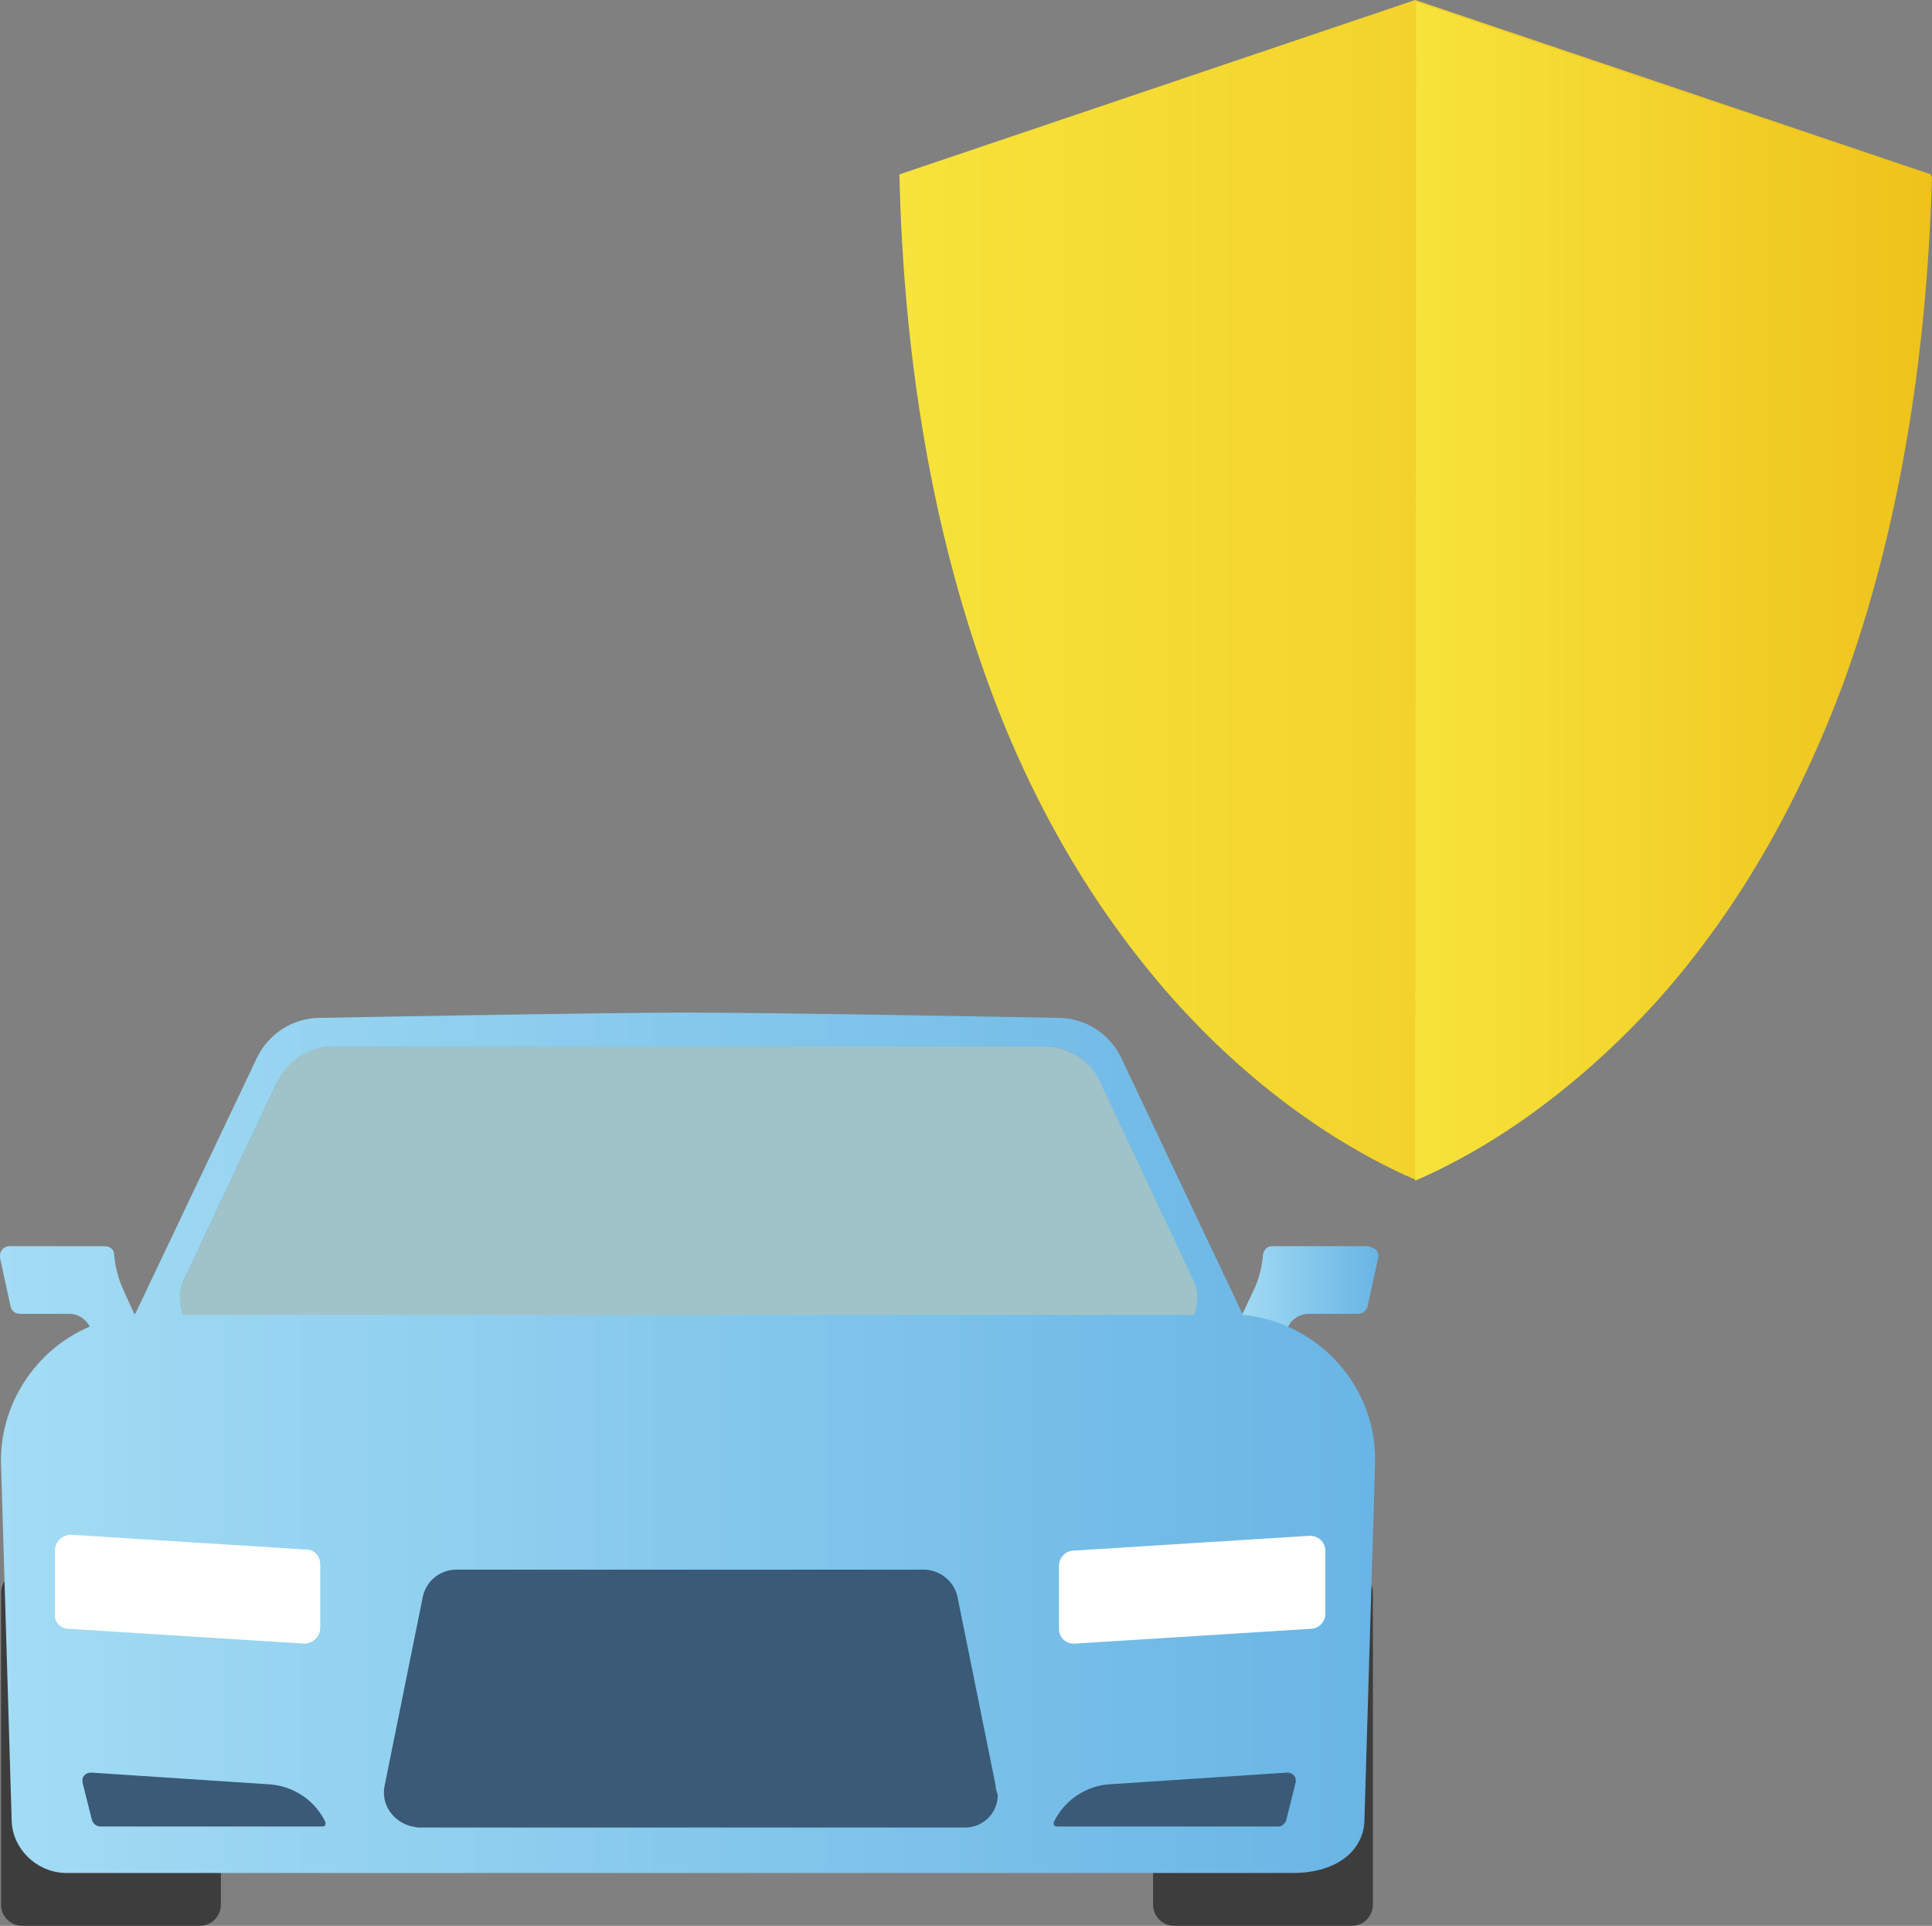
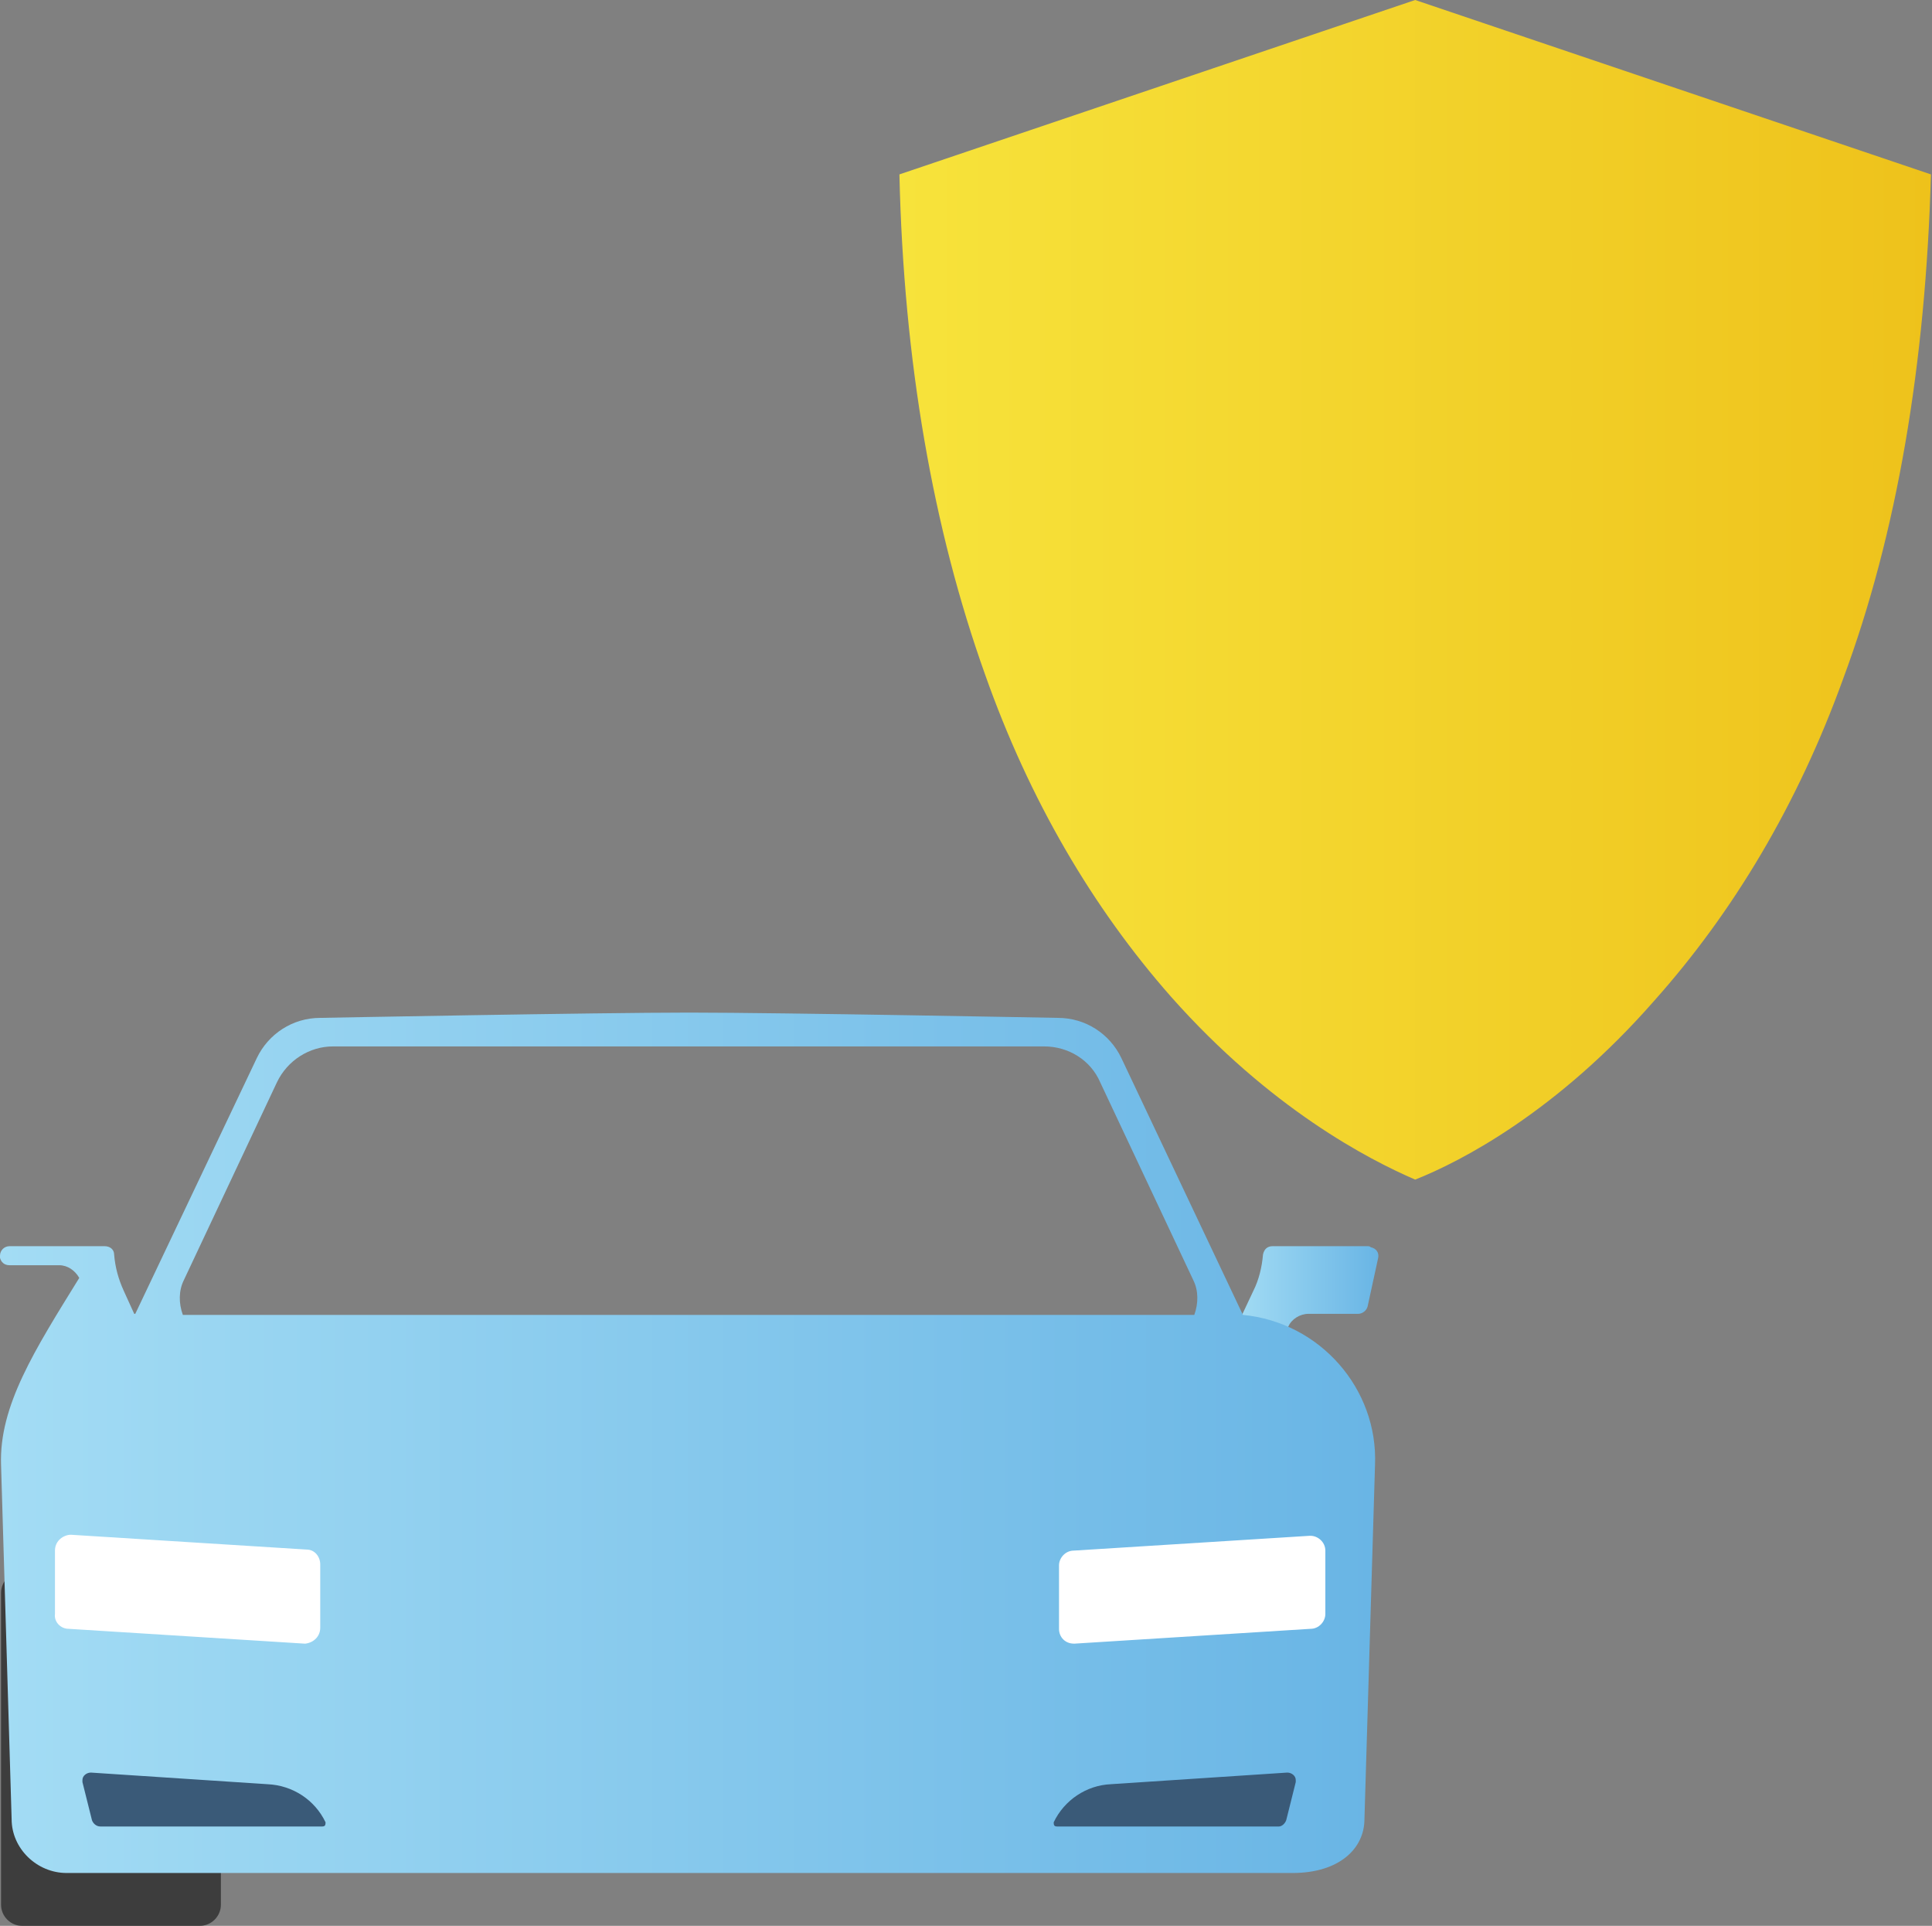
<svg xmlns="http://www.w3.org/2000/svg" xmlns:xlink="http://www.w3.org/1999/xlink" id="Layer_2" width="182.8" height="182.2" viewBox="0 0 182.8 182.2">
  <rect x="0" y="0" width="182.8" height="182.2" fill="#808080" stroke="none" />
  <defs>
    <style>.cls-1{fill:url(#linear-gradient-2);}.cls-2{fill:#fff;}.cls-3{fill:#3a5a78;}.cls-4{fill:#3d3d3d;}.cls-5{fill:#a9d9e0;isolation:isolate;opacity:.75;}.cls-6{fill:url(#linear-gradient-3);}.cls-7{fill:url(#linear-gradient);}.cls-8{fill:url(#linear-gradient-4);}</style>
    <linearGradient id="linear-gradient" x1="116.97" y1="28.89" x2="130.32" y2="28.89" gradientTransform="translate(0 94)" gradientUnits="userSpaceOnUse">
      <stop offset="0" stop-color="#a3dcf4" />
      <stop offset="1" stop-color="#69b5e5" />
    </linearGradient>
    <linearGradient id="linear-gradient-2" x1="0" y1="130.1" x2="130.11" y2="130.1" gradientTransform="translate(0 266.6) scale(1 -1)" xlink:href="#linear-gradient" />
    <linearGradient id="linear-gradient-3" x1="85.1" y1="-38.2" x2="182.7" y2="-38.2" gradientTransform="translate(0 94)" gradientUnits="userSpaceOnUse">
      <stop offset="0" stop-color="#f7e33b" />
      <stop offset="1" stop-color="#eec21b" />
    </linearGradient>
    <linearGradient id="linear-gradient-4" x1="133.9" y1="-38.05" x2="182.74" y2="-38.05" xlink:href="#linear-gradient-3" />
  </defs>
  <g id="Layer_1-2">
-     <path class="cls-5" d="m98.8,99H31.5c-2.3,0-4.4,1.3-5.3,3.4l-8.8,18.7c-1,2-.2,4.4,1.8,5.4.6.3,1.2.4,1.8.4,0,0,33.1,1.3,44.2,1.3s44.2-1.3,44.2-1.3c2.2,0,4-1.7,4.1-3.9,0-.6-.1-1.3-.4-1.8l-8.8-18.7c-1.1-2.2-3.2-3.5-5.5-3.5Z" />
    <path class="cls-4" d="m2.1,148.7h16.8c1.1,0,2,.9,2,2v29.5c0,1.1-.9,2-2,2H2.1c-1.1,0-2-.9-2-2v-29.5c0-1.1.9-2,2-2Z" />
-     <path class="cls-4" d="m111.1,148.7h16.8c1.1,0,2,.9,2,2v29.5c0,1.1-.9,2-2,2h-16.8c-1.1,0-2-.9-2-2v-29.5c-.1-1.1.8-2,2-2Z" />
    <path class="cls-7" d="m129.4,117.9h-9c-.5,0-.8.3-.9.8h0c-.1,1.2-.4,2.4-.9,3.4l-1.6,3.4c-.2.4,0,1,.4,1.2l2.4,1.1c.4.2,1,0,1.2-.4h0l.9-1.9c.3-.7,1.1-1.2,1.9-1.2h4.7c.4,0,.8-.3.9-.7l1-4.6c.1-.5-.2-.9-.7-1-.1-.1-.2-.1-.3-.1Z" />
-     <path class="cls-1" d="m117.6,124.4l-11.5-24.3c-1.1-2.3-3.4-3.8-6-3.8,0,0-26.2-.5-34.9-.5s-34.9.5-34.9.5c-2.6,0-4.9,1.5-6,3.8l-11.5,24.2h-.1l-1-2.2c-.5-1.1-.8-2.2-.9-3.4h0c0-.5-.4-.8-.9-.8H.9c-.5,0-.9.4-.9.9v.2l1,4.6c.1.4.4.7.9.7h4.7c.8,0,1.5.5,1.9,1.2C3.3,127.7-.1,133,.1,138.6l1,33.5c0,2.8,2.4,5.1,5.2,5.1h116c4.4,0,6.8-2.3,6.8-5.1l1-33.5c.3-7.2-5.2-13.5-12.5-14.2Zm-100.2-3.3l8.8-18.7c1-2.1,3.1-3.4,5.3-3.4h67.3c2.3,0,4.4,1.3,5.3,3.4l8.8,18.7c.5,1,.5,2.2.1,3.3H17.3c-.4-1.1-.4-2.3.1-3.3Z" />
-     <path class="cls-3" d="m94.2,168.9l-3.6-17.8c-.3-1.5-1.7-2.6-3.2-2.6h-44.2c-1.6,0-2.9,1.1-3.2,2.6l-3.6,17.8c-.4,1.8.8,3.5,2.6,3.9.2,0,.4.1.6.1h51.7c1.7,0,3-1.3,3.1-2.9v-.2c-.1-.3-.2-.6-.2-.9Z" />
+     <path class="cls-1" d="m117.6,124.4l-11.5-24.3c-1.1-2.3-3.4-3.8-6-3.8,0,0-26.2-.5-34.9-.5s-34.9.5-34.9.5c-2.6,0-4.9,1.5-6,3.8l-11.5,24.2h-.1l-1-2.2c-.5-1.1-.8-2.2-.9-3.4h0c0-.5-.4-.8-.9-.8H.9c-.5,0-.9.4-.9.9v.2c.1.4.4.7.9.7h4.7c.8,0,1.5.5,1.9,1.2C3.3,127.7-.1,133,.1,138.6l1,33.5c0,2.8,2.4,5.1,5.2,5.1h116c4.4,0,6.8-2.3,6.8-5.1l1-33.5c.3-7.2-5.2-13.5-12.5-14.2Zm-100.2-3.3l8.8-18.7c1-2.1,3.1-3.4,5.3-3.4h67.3c2.3,0,4.4,1.3,5.3,3.4l8.8,18.7c.5,1,.5,2.2.1,3.3H17.3c-.4-1.1-.4-2.3.1-3.3Z" />
    <path class="cls-2" d="m28.8,155.5l-22.3-1.4c-.8,0-1.4-.7-1.3-1.4v-6c0-.8.6-1.4,1.4-1.5h.1l22.3,1.4c.8,0,1.3.7,1.3,1.4v6c0,.8-.6,1.4-1.4,1.5h-.1Z" />
    <path class="cls-2" d="m101.7,155.5l22.3-1.4c.8,0,1.4-.7,1.4-1.4v-6c0-.8-.7-1.4-1.4-1.4h-.1l-22.3,1.4c-.8,0-1.4.7-1.4,1.4v6c0,.8.6,1.4,1.4,1.4h.1Z" />
    <path class="cls-3" d="m25.3,168.8l-16.7-1.1c-.4,0-.8.3-.8.7v.2l.9,3.6c.1.3.4.6.8.6h21c.2,0,.3-.1.3-.3v-.1h0c-1-2.1-3.1-3.5-5.5-3.6Z" />
    <path class="cls-3" d="m105.1,168.8l16.7-1.1c.4,0,.8.3.8.7v.2l-.9,3.6c-.1.3-.4.6-.7.6h-21c-.2,0-.3-.1-.3-.3v-.1h0c1-2.1,3.1-3.5,5.4-3.6Z" />
    <path class="cls-6" d="m133.9,111.6c-4.4-1.9-13.7-6.7-23.1-17.3-7.4-8.4-13.4-18.6-17.6-30.5-4.9-13.7-7.7-29.6-8.1-47.3L133.9,0l48.8,16.5c-.5,17.9-3.2,34-8.3,47.7-4.3,11.9-10.4,22.1-17.9,30.5-9.2,10.5-18.3,15.2-22.6,16.9Z" />
-     <path class="cls-8" d="m133.9,111.7c4.2-1.8,13.3-6.5,22.7-16.8,7.5-8.3,13.5-18.6,17.9-30.5,5-13.8,7.8-29.9,8.3-47.7L134,.2l-.1,111.5h0Z" />
  </g>
</svg>